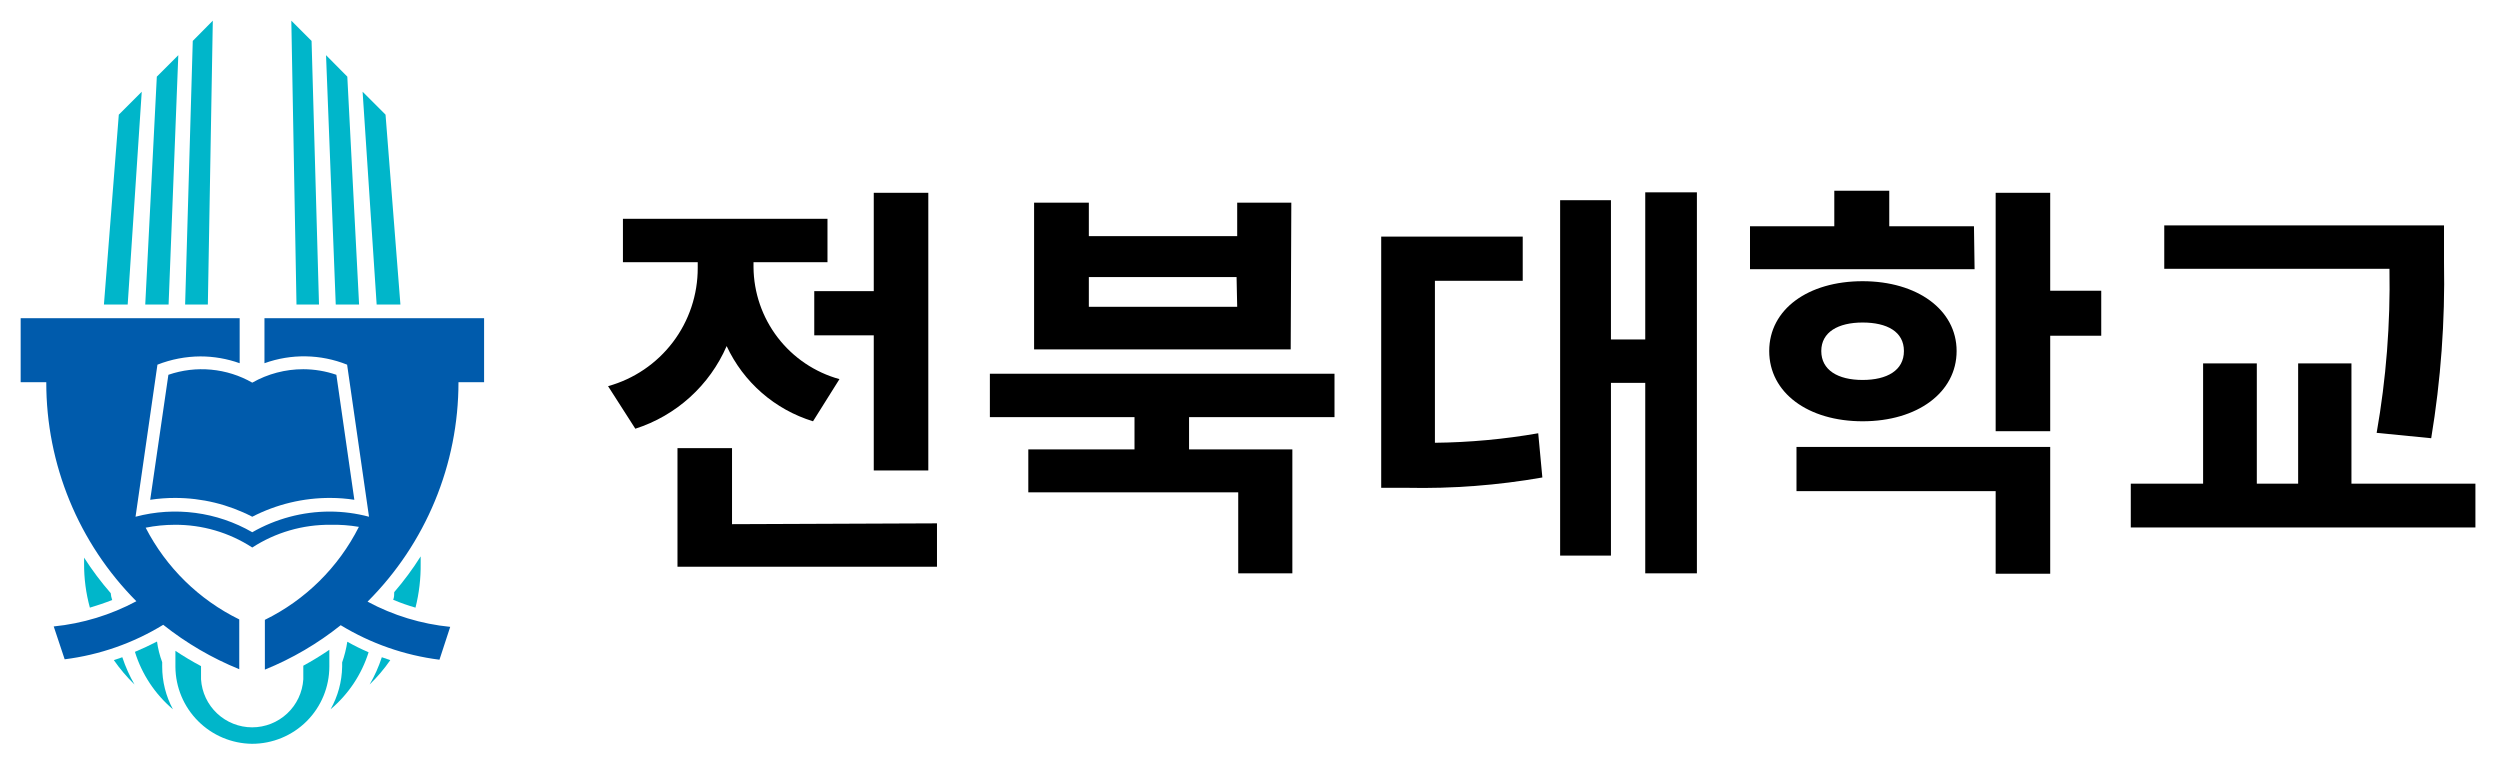
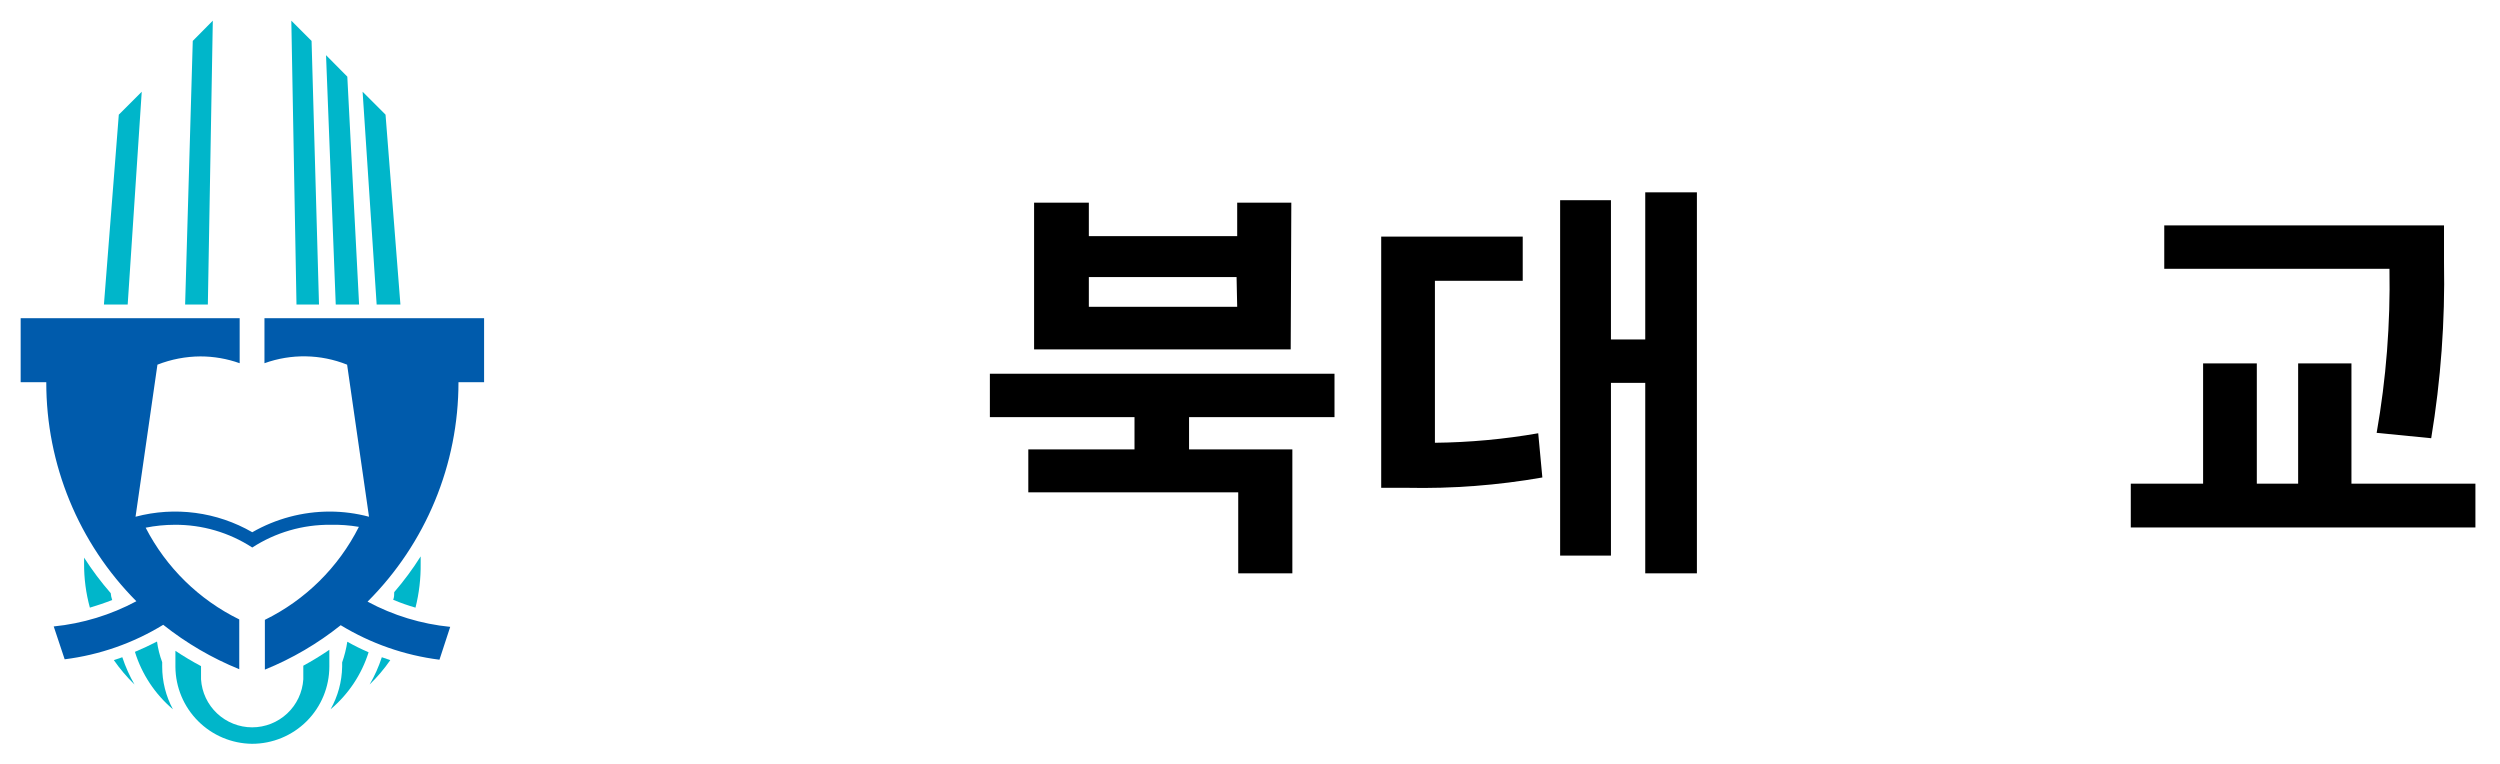
<svg xmlns="http://www.w3.org/2000/svg" width="121" height="37" viewBox="0 0 121 37" fill="none">
-   <path d="M12.21 25.01C11.054 24.411 9.772 24.099 8.47 24.1C8.068 24.099 7.667 24.13 7.27 24.19L8.15 18.14C8.815 17.911 9.521 17.826 10.221 17.892C10.921 17.957 11.599 18.171 12.21 18.52C12.963 18.093 13.814 17.869 14.68 17.87C15.225 17.872 15.765 17.963 16.28 18.14L17.15 24.19C16.77 24.131 16.385 24.101 16 24.1C14.682 24.093 13.382 24.406 12.21 25.01Z" fill="#005BAC" />
  <path d="M12.21 26.5C11.092 25.772 9.784 25.389 8.45 25.4C7.98 25.401 7.511 25.447 7.05 25.54C8.043 27.469 9.632 29.026 11.58 29.98V32.39C10.257 31.852 9.018 31.128 7.9 30.24C6.447 31.129 4.821 31.698 3.13 31.91L2.6 30.32C4 30.179 5.359 29.764 6.6 29.1C3.801 26.283 2.233 22.471 2.24 18.5H1V15.4H11.6V17.58C10.99 17.362 10.348 17.25 9.7 17.25C8.988 17.254 8.283 17.39 7.62 17.65L6.56 25.01C8.468 24.503 10.5 24.773 12.21 25.76C13.351 25.106 14.644 24.761 15.96 24.76C16.602 24.761 17.24 24.845 17.86 25.01L16.8 17.65C15.52 17.137 14.097 17.112 12.8 17.58V15.4H23.43V18.5H22.19C22.191 20.473 21.803 22.426 21.048 24.248C20.293 26.07 19.186 27.726 17.79 29.12C19.03 29.787 20.389 30.201 21.79 30.34L21.27 31.93C19.577 31.716 17.948 31.147 16.49 30.26C15.377 31.15 14.14 31.874 12.82 32.41V30C14.786 29.035 16.384 27.455 17.37 25.5C16.918 25.423 16.459 25.389 16 25.4C14.656 25.386 13.338 25.769 12.21 26.5Z" fill="#005BAC" />
-   <path d="M8.16 14.74L8.63 2.67L7.59 3.71L7.03 14.74H8.16Z" fill="#00B6CA" />
  <path d="M8.37 34.33C8.027 33.694 7.849 32.983 7.85 32.26V32.05C7.729 31.727 7.645 31.392 7.6 31.05C7.25 31.23 6.89 31.4 6.53 31.55C6.865 32.633 7.504 33.598 8.37 34.33Z" fill="#00B6CA" />
  <path d="M5.36 28.71C4.888 28.169 4.457 27.594 4.07 26.99V27.28C4.066 27.999 4.16 28.716 4.35 29.41C4.72 29.3 5.08 29.18 5.43 29.04C5.39 28.93 5.37 28.82 5.36 28.71Z" fill="#00B6CA" />
  <path d="M5.92 31.81L5.51 31.95C5.805 32.374 6.14 32.769 6.51 33.13C6.269 32.711 6.072 32.269 5.92 31.81Z" fill="#00B6CA" />
  <path d="M6.18 14.74L6.86 4.44L5.75 5.55L5.03 14.74H6.18Z" fill="#00B6CA" />
  <path d="M17.38 14.74L16.81 3.71L15.78 2.67L16.25 14.74H17.38Z" fill="#00B6CA" />
  <path d="M16.81 31.06C16.758 31.4 16.674 31.735 16.56 32.06V32.27C16.547 32.992 16.355 33.7 16 34.33C16.863 33.603 17.501 32.646 17.84 31.57C17.488 31.419 17.144 31.249 16.81 31.06Z" fill="#00B6CA" />
  <path d="M19.38 14.74L18.66 5.55L17.55 4.44L18.23 14.74H19.38Z" fill="#00B6CA" />
  <path d="M20.36 27.28V26.93C19.977 27.538 19.549 28.116 19.08 28.66C19.08 28.78 19.08 28.91 19.03 29.03C19.382 29.177 19.743 29.304 20.11 29.41C20.285 28.714 20.369 27.998 20.36 27.28Z" fill="#00B6CA" />
  <path d="M17.89 33.13C18.261 32.77 18.596 32.375 18.89 31.95L18.48 31.81C18.331 32.27 18.133 32.712 17.89 33.13Z" fill="#00B6CA" />
  <path d="M10.06 14.74L10.3 1L9.33 1.98L8.96 14.74H10.06Z" fill="#00B6CA" />
  <path d="M14.68 32.88C14.64 33.509 14.362 34.1 13.902 34.531C13.442 34.962 12.835 35.203 12.205 35.203C11.575 35.203 10.968 34.962 10.508 34.531C10.048 34.1 9.77 33.509 9.73 32.88V32.24C9.304 32.014 8.891 31.767 8.49 31.5V32.28C8.498 33.263 8.891 34.203 9.585 34.898C10.278 35.594 11.217 35.99 12.2 36C13.192 36 14.143 35.606 14.845 34.905C15.546 34.203 15.94 33.252 15.94 32.26V31.45C15.533 31.728 15.113 31.985 14.68 32.22V32.88Z" fill="#00B6CA" />
  <path d="M15.44 14.74L15.08 1.98L14.1 1L14.35 14.74H15.44Z" fill="#00B6CA" />
-   <path d="M39.35 20.39C38.437 20.11 37.593 19.642 36.873 19.015C36.153 18.387 35.573 17.616 35.17 16.75C34.761 17.693 34.154 18.538 33.392 19.227C32.63 19.917 31.729 20.436 30.75 20.75L29.43 18.69C30.68 18.344 31.782 17.596 32.566 16.563C33.35 15.53 33.773 14.267 33.77 12.97V12.69H30.15V10.59H40.05V12.69H36.47V12.93C36.48 14.163 36.891 15.359 37.642 16.337C38.393 17.315 39.442 18.022 40.63 18.35L39.35 20.39ZM45.35 25.33V27.43H32.79V21.69H35.43V25.37L45.35 25.33ZM42.29 14.09V9.33H44.93V22.77H42.29V16.23H39.41V14.09H42.29Z" fill="black" />
  <path d="M57.55 20.19V21.75H62.55V27.75H59.93V23.83H49.77V21.75H54.91V20.19H47.91V18.09H64.59V20.19H57.55ZM62.47 16.91H50.05V9.81H52.7V11.43H59.88V9.81H62.5L62.47 16.91ZM59.85 13.41H52.7V14.85H59.88L59.85 13.41Z" fill="black" />
  <path d="M69.45 21.43C71.126 21.412 72.799 21.258 74.45 20.97L74.65 23.11C72.485 23.49 70.288 23.657 68.09 23.61H66.85V11.45H73.7V13.59H69.45V21.43ZM82.13 9.31V27.75H79.63V18.53H77.97V26.89H75.51V9.69H77.97V16.43H79.63V9.31H82.13Z" fill="black" />
-   <path d="M95.57 13.03H84.7V10.95H88.78V9.23H91.44V10.95H95.54L95.57 13.03ZM90.15 20.39C87.51 20.39 85.63 19.01 85.63 16.99C85.63 14.97 87.51 13.61 90.15 13.61C92.79 13.61 94.7 14.99 94.7 16.99C94.7 18.99 92.81 20.39 90.15 20.39ZM86.95 21.63H99.23V27.77H96.59V23.77H86.95V21.63ZM90.15 18.39C91.33 18.39 92.15 17.93 92.15 16.99C92.15 16.05 91.33 15.61 90.15 15.61C88.97 15.61 88.15 16.07 88.15 16.99C88.15 17.91 88.95 18.39 90.15 18.39ZM101.7 16.25H99.23V20.87H96.59V9.33H99.23V14.07H101.7V16.25Z" fill="black" />
  <path d="M119.81 23.41V25.53H103.13V23.41H106.63V17.59H109.23V23.41H111.23V17.59H113.81V23.41H119.81ZM115.03 20.95C115.491 18.329 115.698 15.67 115.65 13.01H104.75V10.91H118.29V12.69C118.344 15.543 118.136 18.395 117.67 21.21L115.03 20.95Z" fill="black" />
</svg>